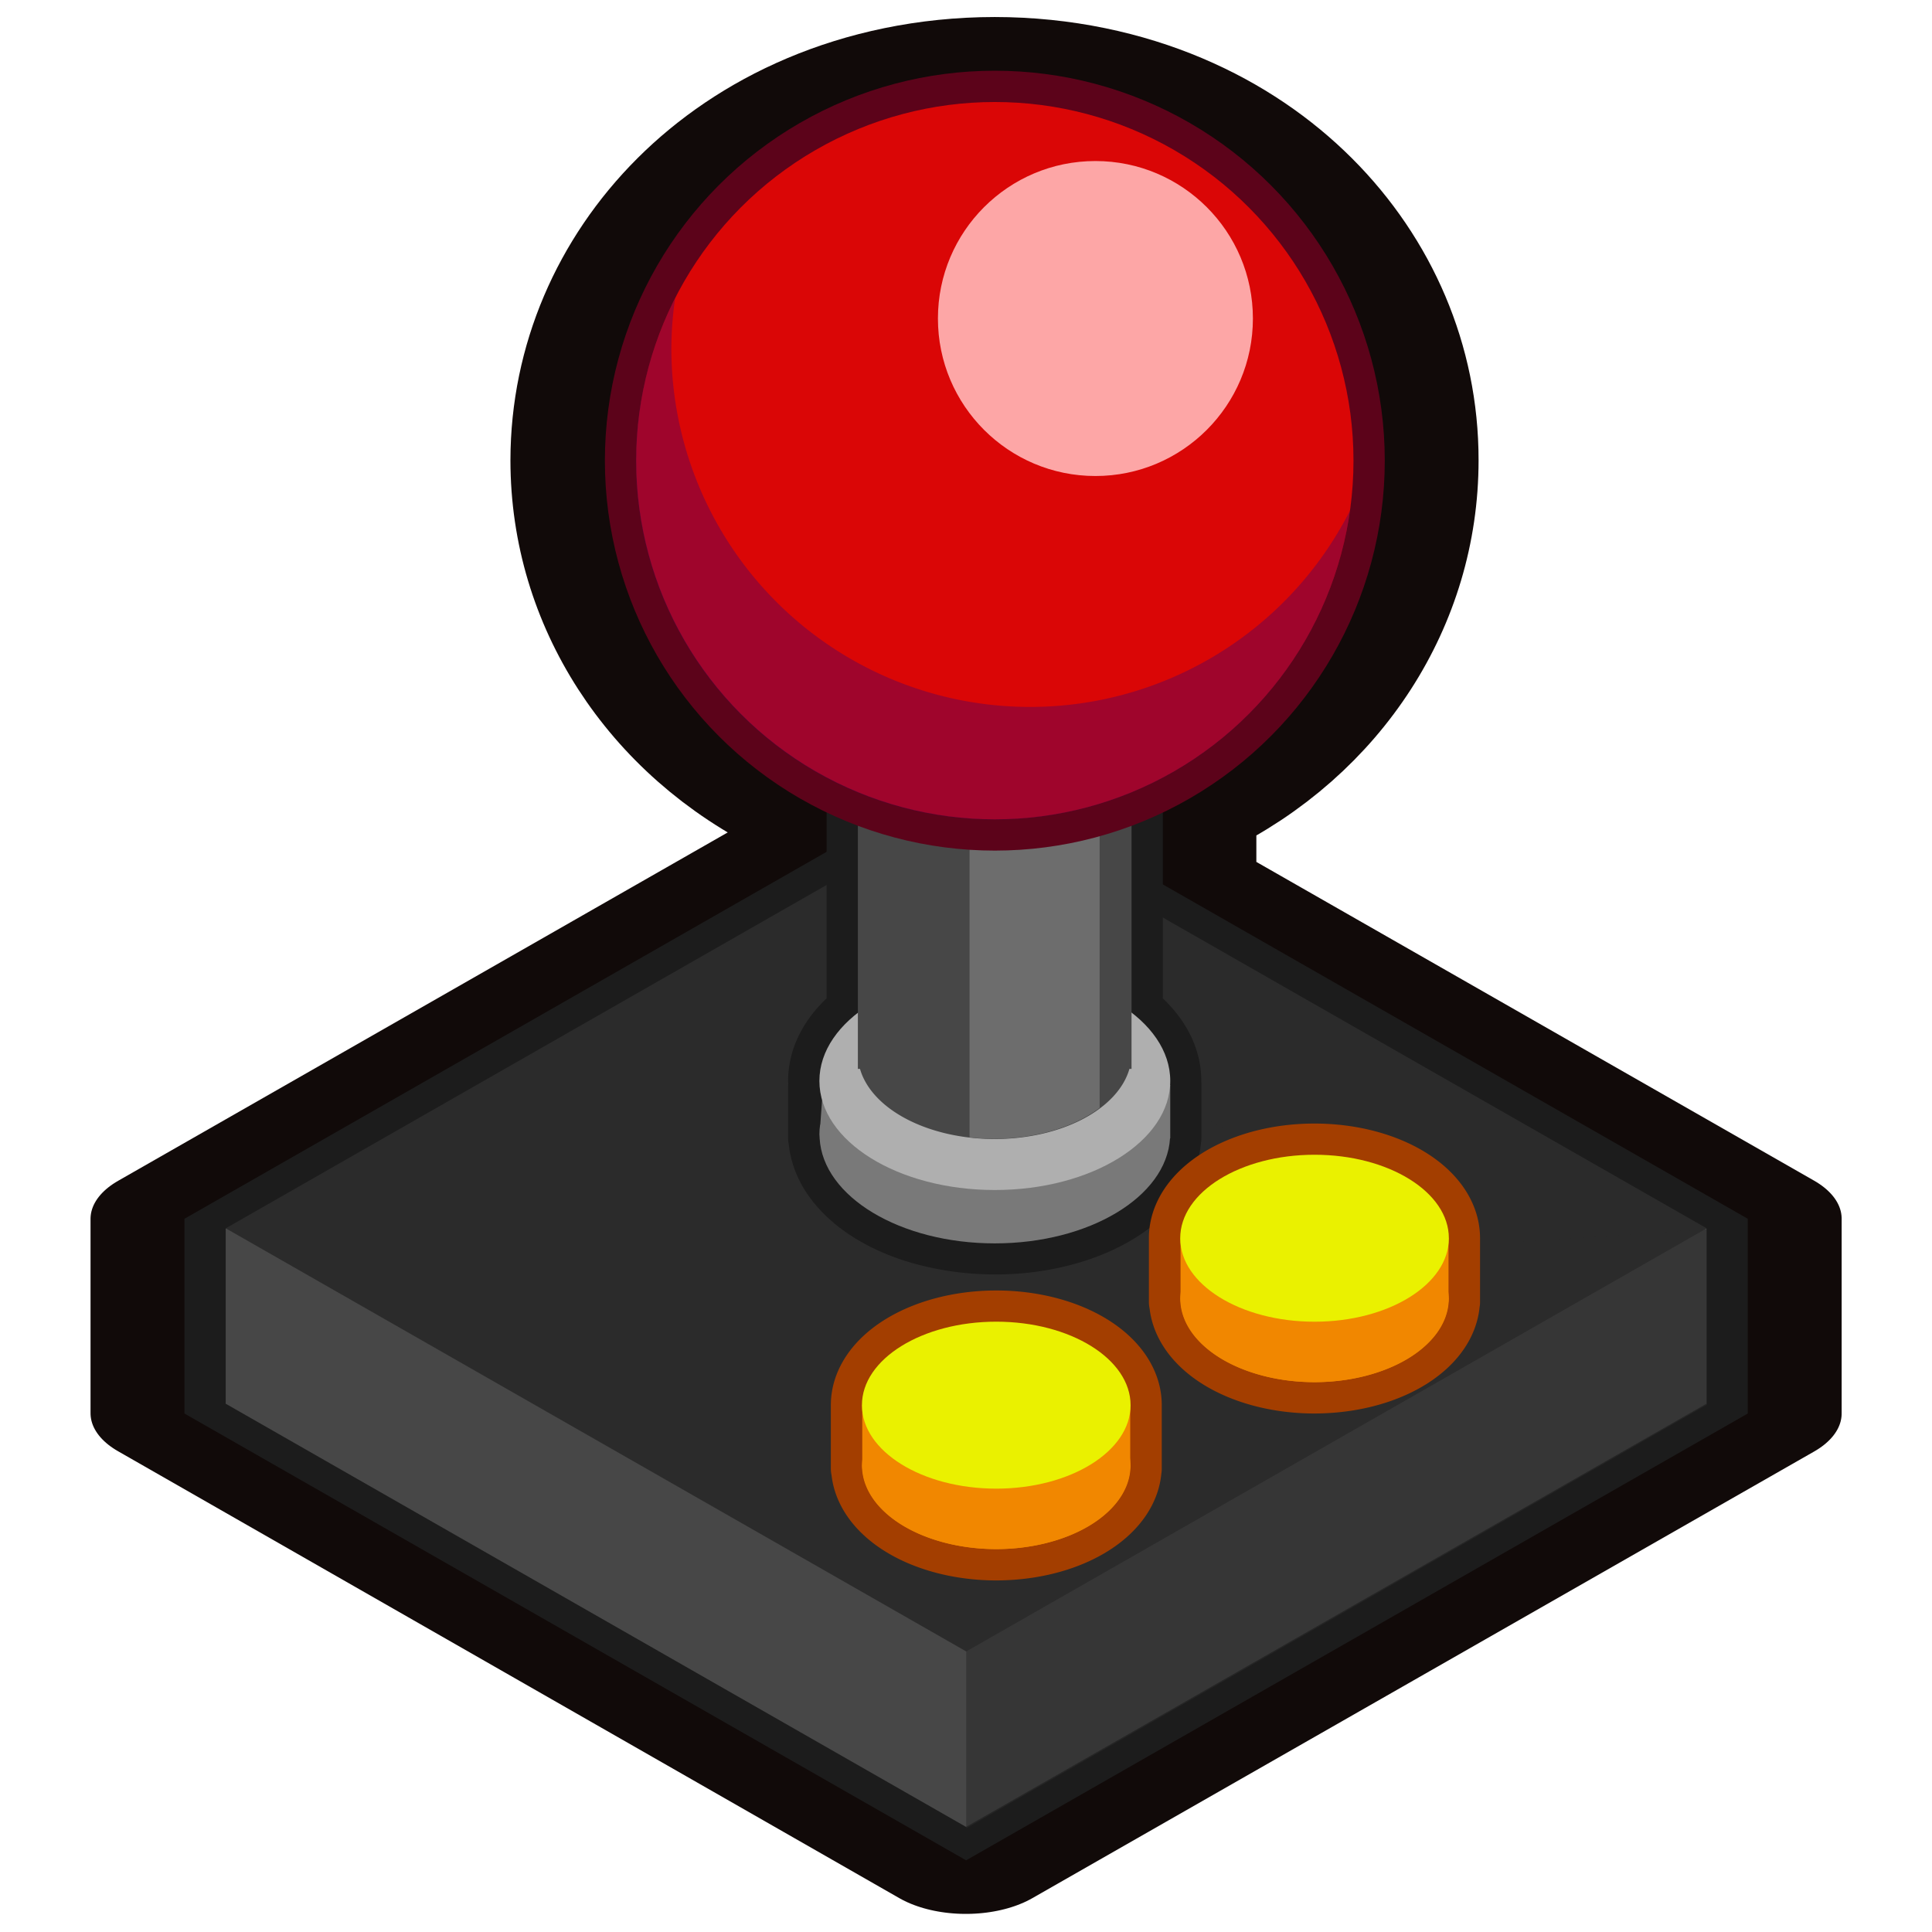
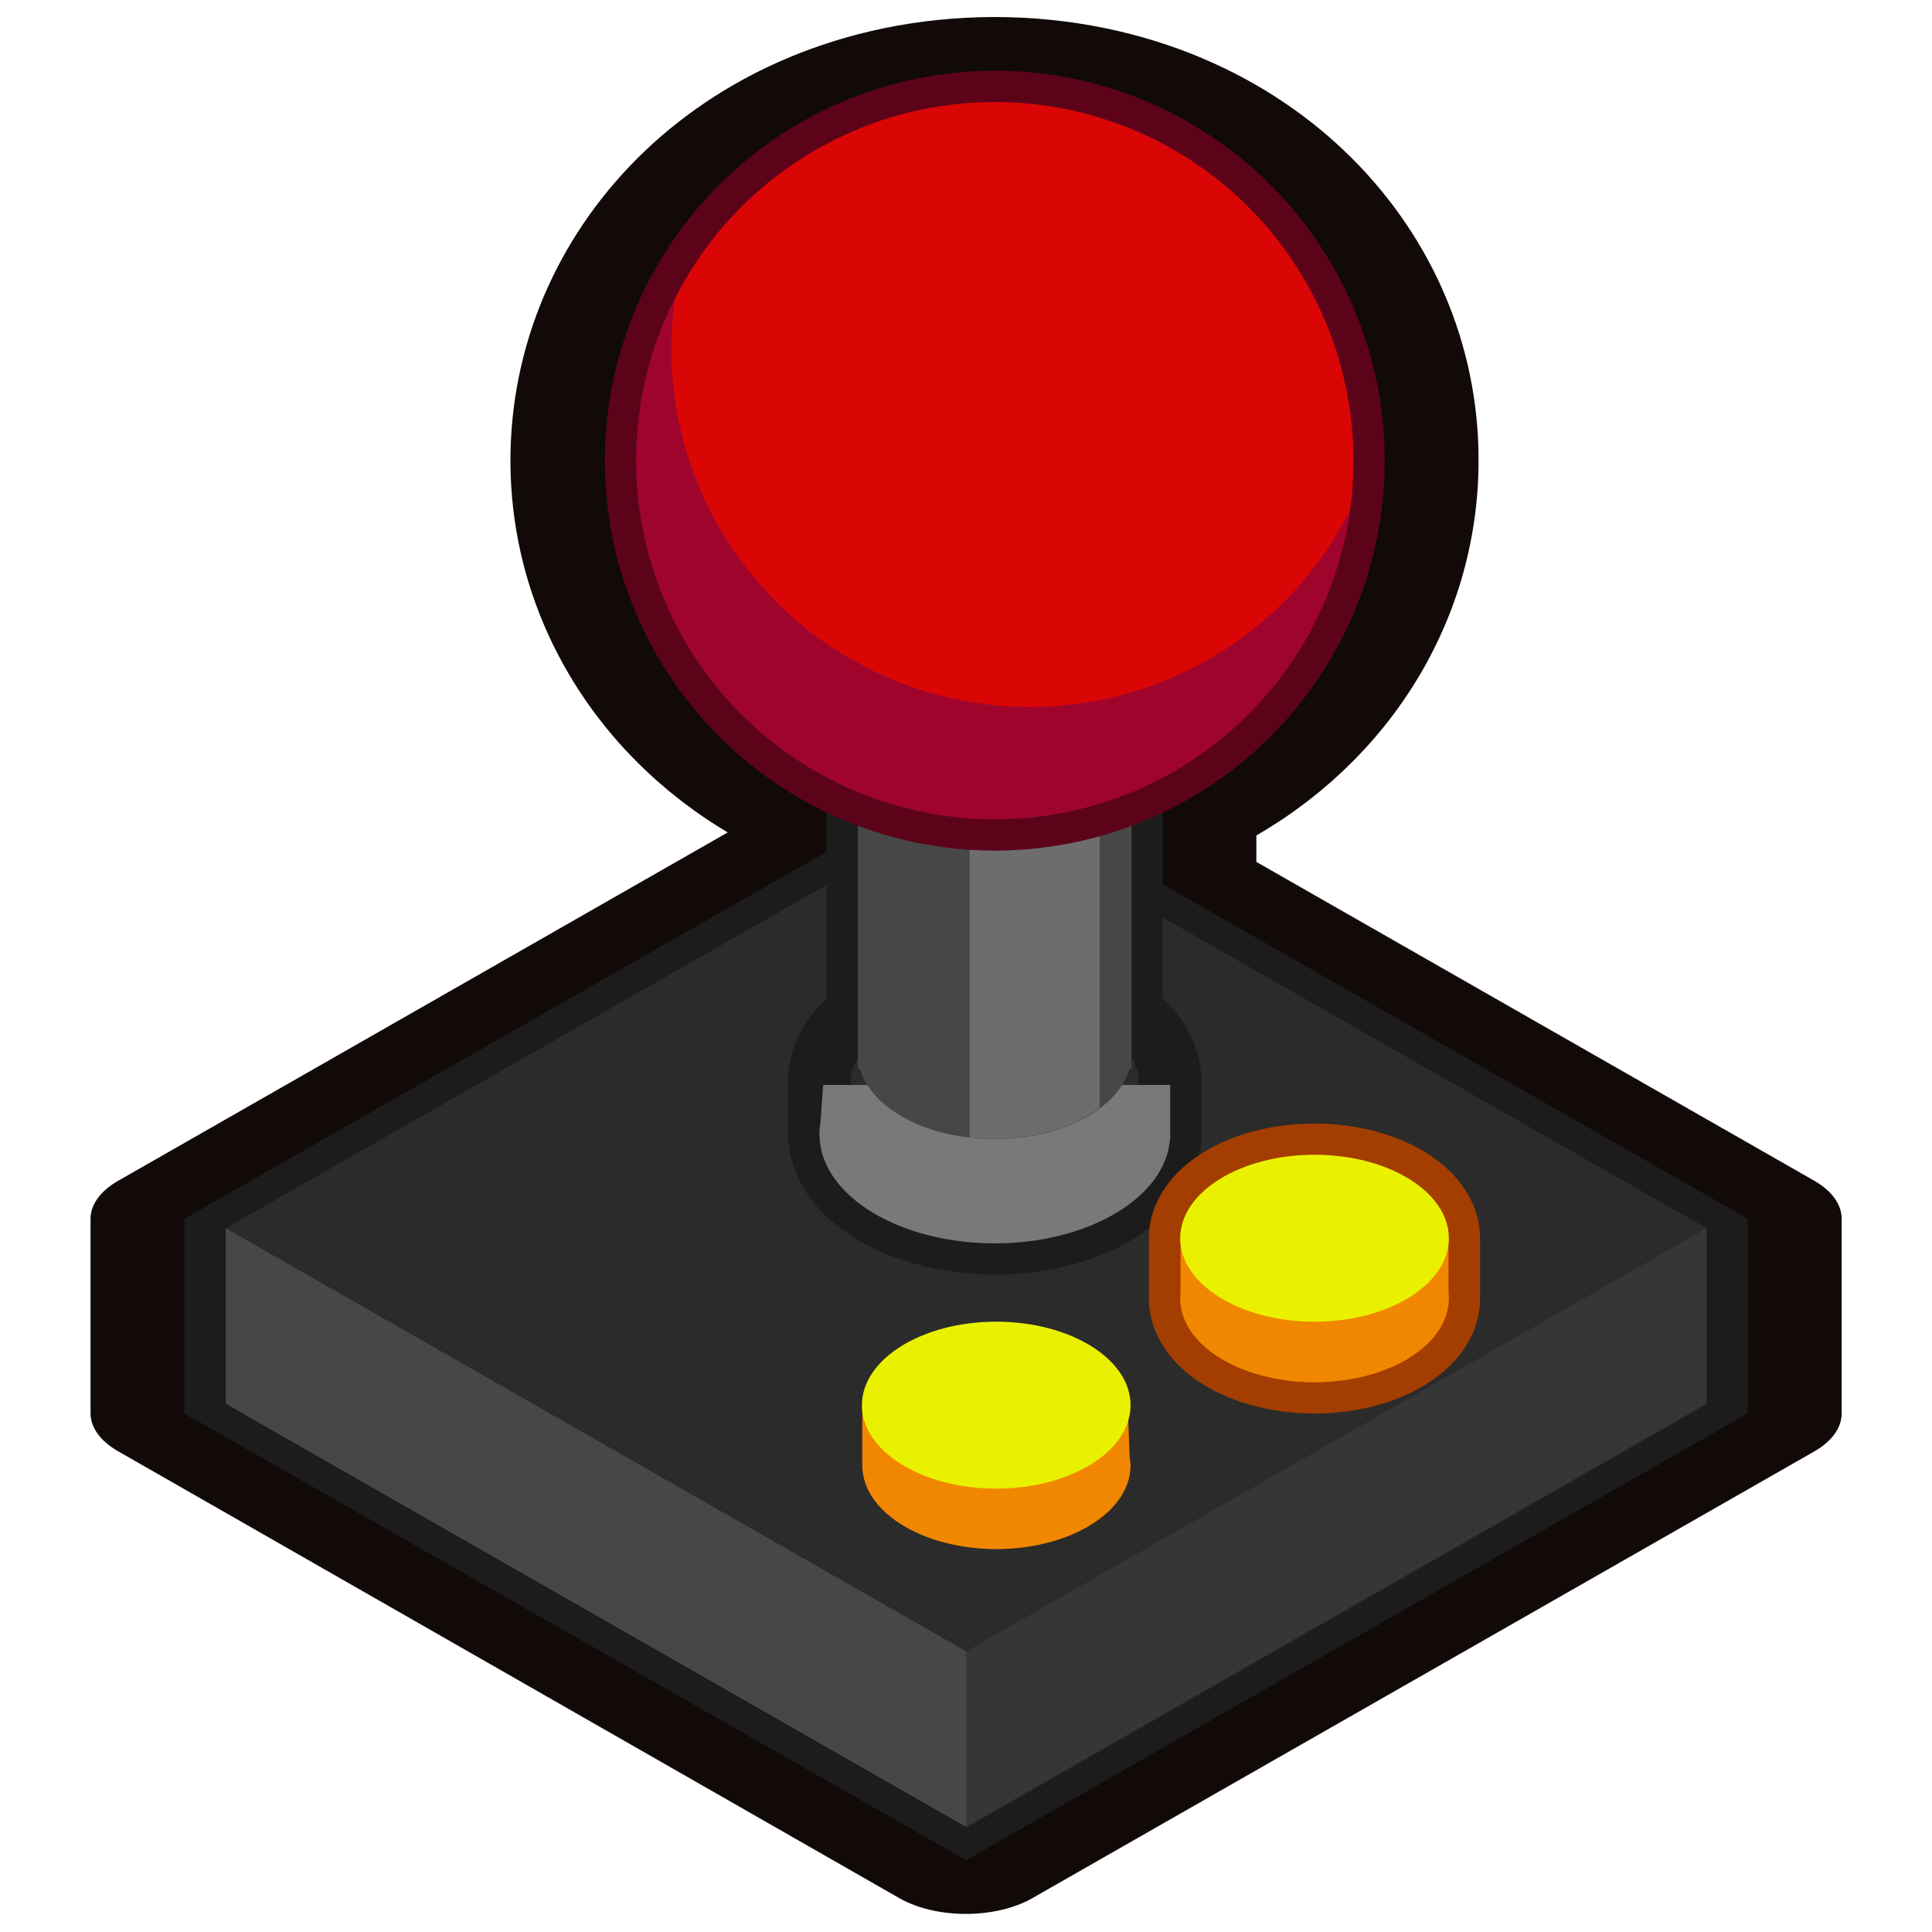
<svg xmlns="http://www.w3.org/2000/svg" xml:space="preserve" id="svg5" version="1.1" viewBox="0 0 7.937 7.937" height="30" width="30">
  <defs id="defs2" />
  <g transform="translate(-0.538,-3.112)" id="layer1">
    <g transform="matrix(0.97,0,0,0.97,0.775,2.886)" id="g6232">
      <path transform="matrix(0.868,-0.496,0.868,0.496,0,0)" d="M 1.749,2.823 C 1.224,2.299 0.052,2.617 -0.866,3.534 -1.527,4.195 -1.877,4.989 -1.825,5.578 l -0.17,0.17 -3.134,1.681e-4 -0.83,0.83 -0.002,3.814 3.814,3.94e-4 0.832,-0.832 1.712e-4,-2.856 0.308,-0.308 C -0.418,6.449 0.376,6.098 1.037,5.437 1.955,4.52 2.273,3.348 1.749,2.823 Z" style="color:#000000;fill:none;stroke:#110a09;stroke-width:0.649;stroke-linejoin:round;stroke-dasharray:none;stroke-dashoffset:459.891;stroke-opacity:1" id="path5816" />
      <path transform="matrix(0.868,-0.496,0.868,0.496,0,0)" d="m -1.457,5.89 -3.613,3.46e-5 -0.748,0.748 -5.552e-4,3.613 3.613,-5.55e-4 0.748,-0.748 z" style="opacity:1;fill:none;fill-opacity:1;stroke:#1c1c1c;stroke-width:0.285;stroke-dasharray:none;stroke-dashoffset:459.891;stroke-opacity:1;stop-color:#000000" id="path4645" />
      <path transform="matrix(0.868,-0.496,0.868,0.496,0,0)" d="m -2.205,6.638 -2.386,-2.929e-4 -0.479,-0.748 -0.748,0.748 -5.552e-4,3.613 3.613,-5.55e-4 0.748,-0.748 -0.748,-0.594 z" style="opacity:1;fill:#474747;fill-opacity:1;stroke:none;stroke-width:0.691;stroke-dashoffset:459.891;stop-color:#000000" id="rect1148" />
      <rect transform="matrix(0.868,-0.496,0.868,0.496,0,0)" y="5.889" x="-5.069" height="3.613" width="3.613" id="rect1094" style="opacity:1;fill:#2b2b2b;fill-opacity:1;stroke:none;stroke-width:0.691;stroke-dashoffset:459.891;stop-color:#000000" />
      <path d="M 3.848,4.389 V 7.976 L 6.985,6.182 V 5.439 l -1.165,0.076 z" style="opacity:1;fill:#2b2b2b;fill-opacity:0.608;stroke:none;stroke-width:1.138;stroke-dashoffset:459.891;stop-color:#000000" id="rect1891" />
-       <path d="M 3.975,5.831 A 0.568,0.353 0 0 0 3.407,6.184 v 0.257 0.012 h 0.001 A 0.568,0.353 0 0 0 3.975,6.794 0.568,0.353 0 0 0 4.015,6.793 0.568,0.353 0 0 0 4.543,6.453 h 5.168e-4 V 6.441 6.184 A 0.568,0.353 0 0 0 3.975,5.831 Z" style="fill:none;fill-opacity:1;stroke:#a33e00;stroke-width:0.265;stroke-linejoin:round;stroke-dasharray:none;stroke-dashoffset:459.891;stroke-opacity:1;stop-color:#000000" id="path4940" />
      <g transform="matrix(1.455,0,0,1.455,-11.867,-1.328)" id="g2351">
        <path d="m 10.888,5.096 a 0.391,0.243 0 0 0 -0.268,0.067 H 10.498 v 0.176 0.009 h 5.17e-4 a 0.391,0.243 0 0 0 0.39,0.234 0.391,0.243 0 0 0 0.39,-0.234 0.391,0.243 0 0 0 0,-5.168e-4 0.391,0.243 0 0 0 5.17e-4,-0.008 0.391,0.243 0 0 0 -0.002,-0.021 0.391,0.243 0 0 0 -5.17e-4,-0.002 l -0.006,-0.153 h -0.114 a 0.391,0.243 0 0 0 -0.269,-0.067 z" style="opacity:1;fill:#f18700;fill-opacity:1;stroke:none;stroke-width:1.05;stroke-dashoffset:459.891;stop-color:#000000" id="path2345" />
-         <path d="m 10.888,5.096 a 0.391,0.243 0 0 1 0.268,0.067 h 0.122 v 0.176 0.009 h -5.17e-4 a 0.391,0.243 0 0 1 -0.39,0.234 0.391,0.243 0 0 1 -0.39,-0.234 0.391,0.243 0 0 1 0,-5.168e-4 0.391,0.243 0 0 1 -5.17e-4,-0.008 0.391,0.243 0 0 1 0.002,-0.021 0.391,0.243 0 0 1 5.17e-4,-0.002 l 0.006,-0.153 h 0.114 a 0.391,0.243 0 0 1 0.269,-0.067 z" style="opacity:1;fill:#f18700;fill-opacity:1;stroke:none;stroke-width:1.05;stroke-dashoffset:459.891;stop-color:#000000" id="path2347" />
        <ellipse ry="0.243" rx="0.391" cy="5.163" cx="10.888" id="ellipse2349" style="opacity:1;fill:#eaf100;fill-opacity:1;stroke:none;stroke-width:1.05;stroke-dashoffset:459.891;stop-color:#000000" />
      </g>
      <path d="M 3.969,4.71 C 3.779,4.71 3.597,4.755 3.459,4.837 H 3.226 v 0.201 0.017 h 9.83e-4 c 0.014,0.248 0.342,0.445 0.742,0.445 0.4,-9.39e-5 0.727,-0.197 0.742,-0.445 0,-3.276e-4 0,-6.55e-4 0,-9.826e-4 4.716e-4,-0.005 7.986e-4,-0.01 9.83e-4,-0.016 -7.6e-6,-0.013 -9.583e-4,-0.027 -0.003,-0.04 -3.232e-4,-9.83e-4 -6.502e-4,-0.002 -9.829e-4,-0.003 L 4.696,4.837 H 4.48 C 4.342,4.755 4.159,4.71 3.969,4.71 Z" style="fill:#797979;fill-opacity:1;stroke:none;stroke-width:1.996;stroke-dashoffset:459.891;stop-color:#000000" id="path2284" />
      <path d="m 3.389,1.891 v 2.631 a 0.743,0.462 0 0 0 -0.163,0.288 0.743,0.462 0 0 0 0.002,0.026 h -0.002 v 0.19 c -1.197e-4,0.003 1.9e-6,0.007 0,0.01 v 0.017 h 0.001 c 0.011,0.182 0.19,0.337 0.443,0.406 0.005,0.001 0.011,0.003 0.016,0.004 0.087,0.022 0.183,0.035 0.283,0.035 0.006,-1.5e-6 0.012,9.69e-5 0.019,0 0.335,-0.005 0.617,-0.149 0.699,-0.344 0.003,-0.007 0.006,-0.014 0.008,-0.022 0.009,-0.026 0.014,-0.052 0.016,-0.08 h 5.168e-4 v -0.017 c -1.9e-6,-0.003 1.197e-4,-0.007 0,-0.01 V 4.828 h -0.001 A 0.743,0.462 0 0 0 4.711,4.811 0.743,0.462 0 0 0 4.548,4.522 V 1.891 Z" style="fill:none;fill-opacity:1;stroke:#1c1c1c;stroke-width:0.265;stroke-linejoin:round;stroke-dasharray:none;stroke-dashoffset:459.891;stroke-opacity:1;stop-color:#000000" id="path4355" />
      <path d="M 5.323,5.124 A 0.568,0.353 0 0 0 4.754,5.478 v 0.256 0.013 h 0.001 A 0.568,0.353 0 0 0 5.323,6.087 0.568,0.353 0 0 0 5.362,6.086 0.568,0.353 0 0 0 5.891,5.747 h 5.168e-4 V 5.734 5.478 A 0.568,0.353 0 0 0 5.323,5.124 Z" style="fill:none;fill-opacity:1;stroke:#a33e00;stroke-width:0.265;stroke-linejoin:round;stroke-dasharray:none;stroke-dashoffset:459.891;stroke-opacity:1;stop-color:#000000" id="path4859" />
      <path d="m 3.969,4.701 c 0.19,1.711e-4 0.372,0.046 0.51,0.127 h 0.233 v 0.209 0.017 h -9.83e-4 C 4.696,5.302 4.368,5.499 3.969,5.499 3.569,5.499 3.241,5.302 3.227,5.054 c 0,-3.276e-4 0,-6.55e-4 0,-9.826e-4 -4.715e-4,-0.005 -7.986e-4,-0.01 -9.83e-4,-0.016 7.6e-6,-0.013 9.583e-4,-0.027 0.003,-0.04 3.232e-4,-9.83e-4 6.502e-4,-0.002 9.829e-4,-0.003 L 3.242,4.828 H 3.458 C 3.596,4.747 3.779,4.701 3.969,4.701 Z" style="fill:#797979;fill-opacity:1;stroke:none;stroke-width:1.996;stroke-dashoffset:459.891;stop-color:#000000" id="path2287" />
-       <ellipse ry="0.462" rx="0.743" cy="4.811" cx="3.969" id="ellipse2289" style="fill:#afafaf;fill-opacity:1;stroke:none;stroke-width:1.996;stroke-dashoffset:459.891;stop-color:#000000" />
      <g transform="matrix(1.455,0,0,1.455,-10.519,-2.035)" id="g2282">
        <path d="m 10.888,5.096 a 0.391,0.243 0 0 0 -0.268,0.067 H 10.498 v 0.176 0.009 h 5.17e-4 a 0.391,0.243 0 0 0 0.39,0.234 0.391,0.243 0 0 0 0.39,-0.234 0.391,0.243 0 0 0 0,-5.168e-4 0.391,0.243 0 0 0 5.17e-4,-0.008 0.391,0.243 0 0 0 -0.002,-0.021 0.391,0.243 0 0 0 -5.17e-4,-0.002 l -0.006,-0.153 h -0.114 a 0.391,0.243 0 0 0 -0.269,-0.067 z" style="opacity:1;fill:#f18700;fill-opacity:1;stroke:none;stroke-width:1.05;stroke-dashoffset:459.891;stop-color:#000000" id="path2000" />
        <path d="m 10.888,5.096 a 0.391,0.243 0 0 1 0.268,0.067 h 0.122 v 0.176 0.009 h -5.17e-4 a 0.391,0.243 0 0 1 -0.39,0.234 0.391,0.243 0 0 1 -0.39,-0.234 0.391,0.243 0 0 1 0,-5.168e-4 0.391,0.243 0 0 1 -5.17e-4,-0.008 0.391,0.243 0 0 1 0.002,-0.021 0.391,0.243 0 0 1 5.17e-4,-0.002 l 0.006,-0.153 h 0.114 a 0.391,0.243 0 0 1 0.269,-0.067 z" style="opacity:1;fill:#f18700;fill-opacity:1;stroke:none;stroke-width:1.05;stroke-dashoffset:459.891;stop-color:#000000" id="path2277" />
        <ellipse ry="0.243" rx="0.391" cy="5.163" cx="10.888" id="ellipse2002" style="opacity:1;fill:#eaf100;fill-opacity:1;stroke:none;stroke-width:1.05;stroke-dashoffset:459.891;stop-color:#000000" />
      </g>
      <path d="m 3.389,1.892 v 2.805 0.063 h 0.009 A 0.579,0.36 0 0 0 3.969,5.057 0.579,0.36 0 0 0 4.539,4.76 h 0.009 V 4.697 1.892 Z" style="opacity:1;fill:#474747;fill-opacity:1;stroke:none;stroke-width:1.138;stroke-dashoffset:459.891;stop-color:#000000" id="rect3053" />
      <path d="m 3.862,2.934 v 2.116 a 0.579,0.36 0 0 0 0.106,0.006 0.579,0.36 0 0 0 0.445,-0.131 V 2.934 Z" style="opacity:1;fill:#6d6d6d;fill-opacity:1;stroke:none;stroke-width:1.138;stroke-dashoffset:459.891;stop-color:#000000" id="rect4034" />
      <circle r="1.519" cy="2.184" cx="3.969" id="circle4505" style="opacity:1;fill:none;fill-opacity:1;stroke:#5c031a;stroke-width:0.265;stroke-dasharray:none;stroke-dashoffset:459.891;stroke-opacity:1;stop-color:#000000" />
      <circle r="1.519" cy="2.184" cx="3.969" id="path3183" style="opacity:1;fill:#da0606;fill-opacity:1;stroke:none;stroke-width:0.948;stroke-dashoffset:459.891;stop-color:#000000" />
-       <circle r="0.667" cy="1.582" cx="4.395" id="circle3254" style="opacity:1;fill:#fda6a6;fill-opacity:1;stroke:none;stroke-width:0.416;stroke-dashoffset:459.891;stop-color:#000000" />
      <path d="M 2.615,1.496 A 1.519,1.519 0 0 0 2.449,2.184 1.519,1.519 0 0 0 3.969,3.704 1.519,1.519 0 0 0 5.473,2.396 1.519,1.519 0 0 1 4.119,3.227 1.519,1.519 0 0 1 2.599,1.708 1.519,1.519 0 0 1 2.615,1.496 Z" style="opacity:1;fill:#3b036f;fill-opacity:0.364;stroke:none;stroke-width:0.948;stroke-dashoffset:459.891;stop-color:#000000" id="circle4350" />
    </g>
  </g>
</svg>